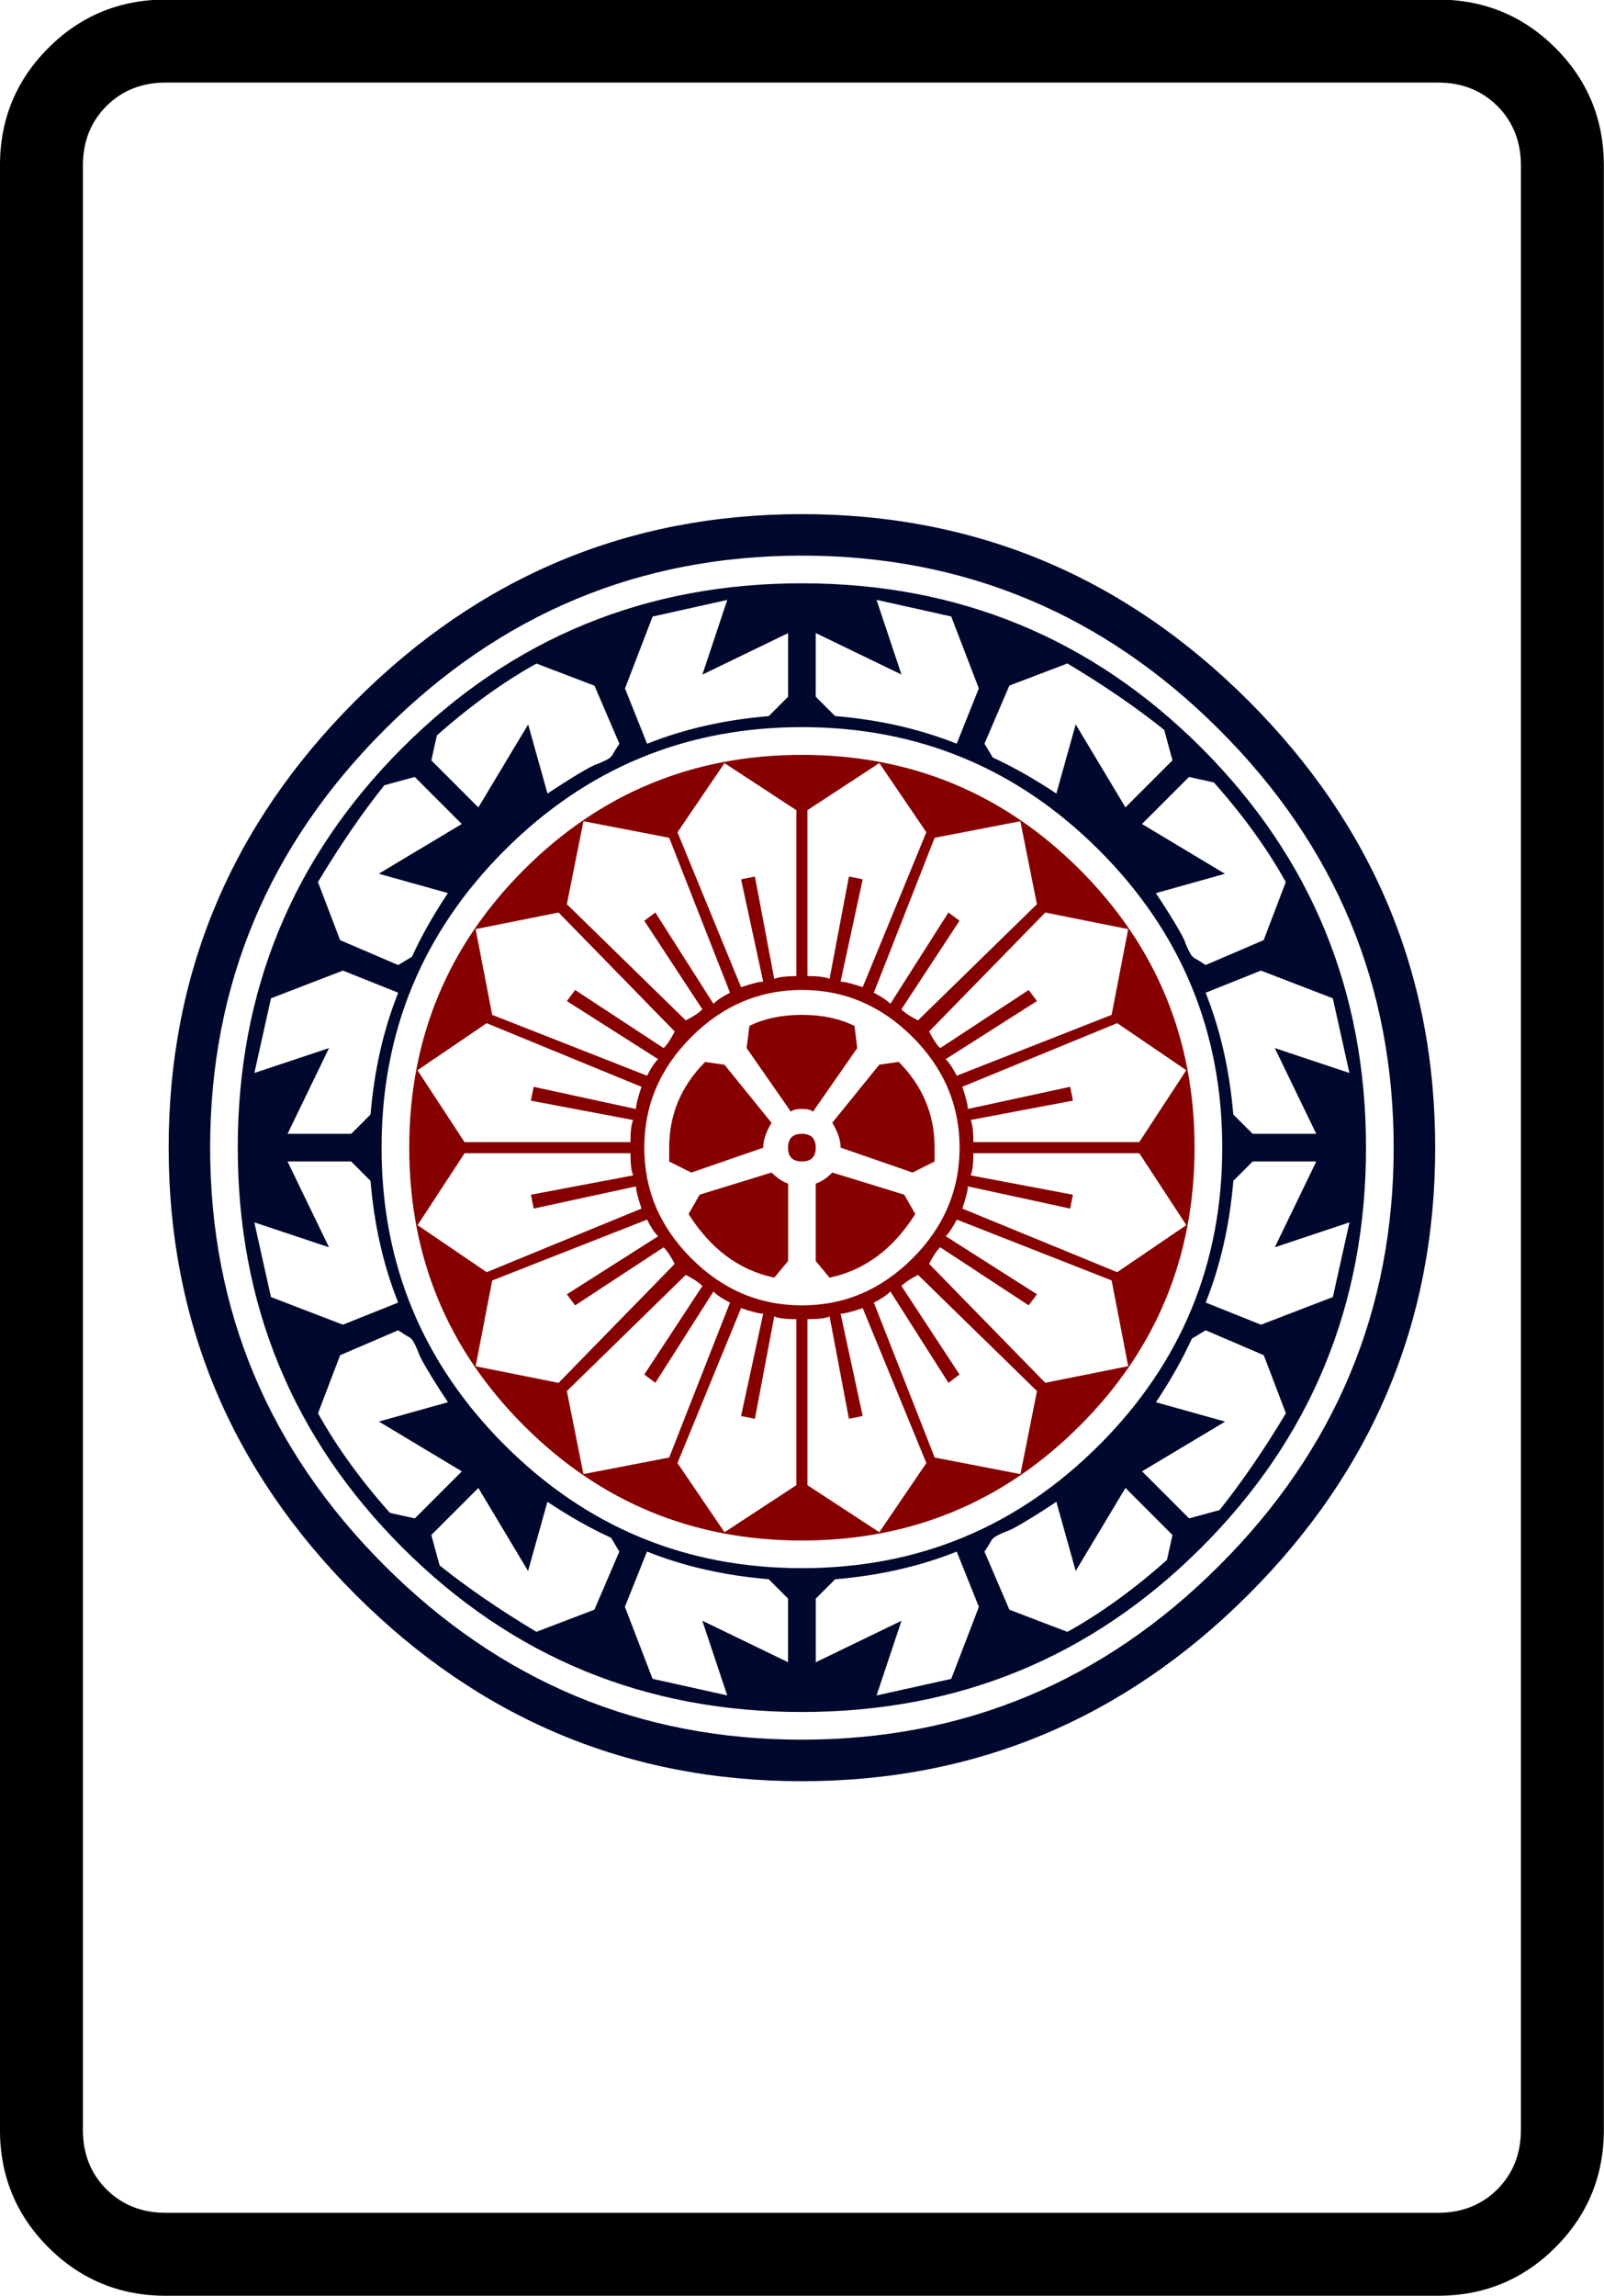
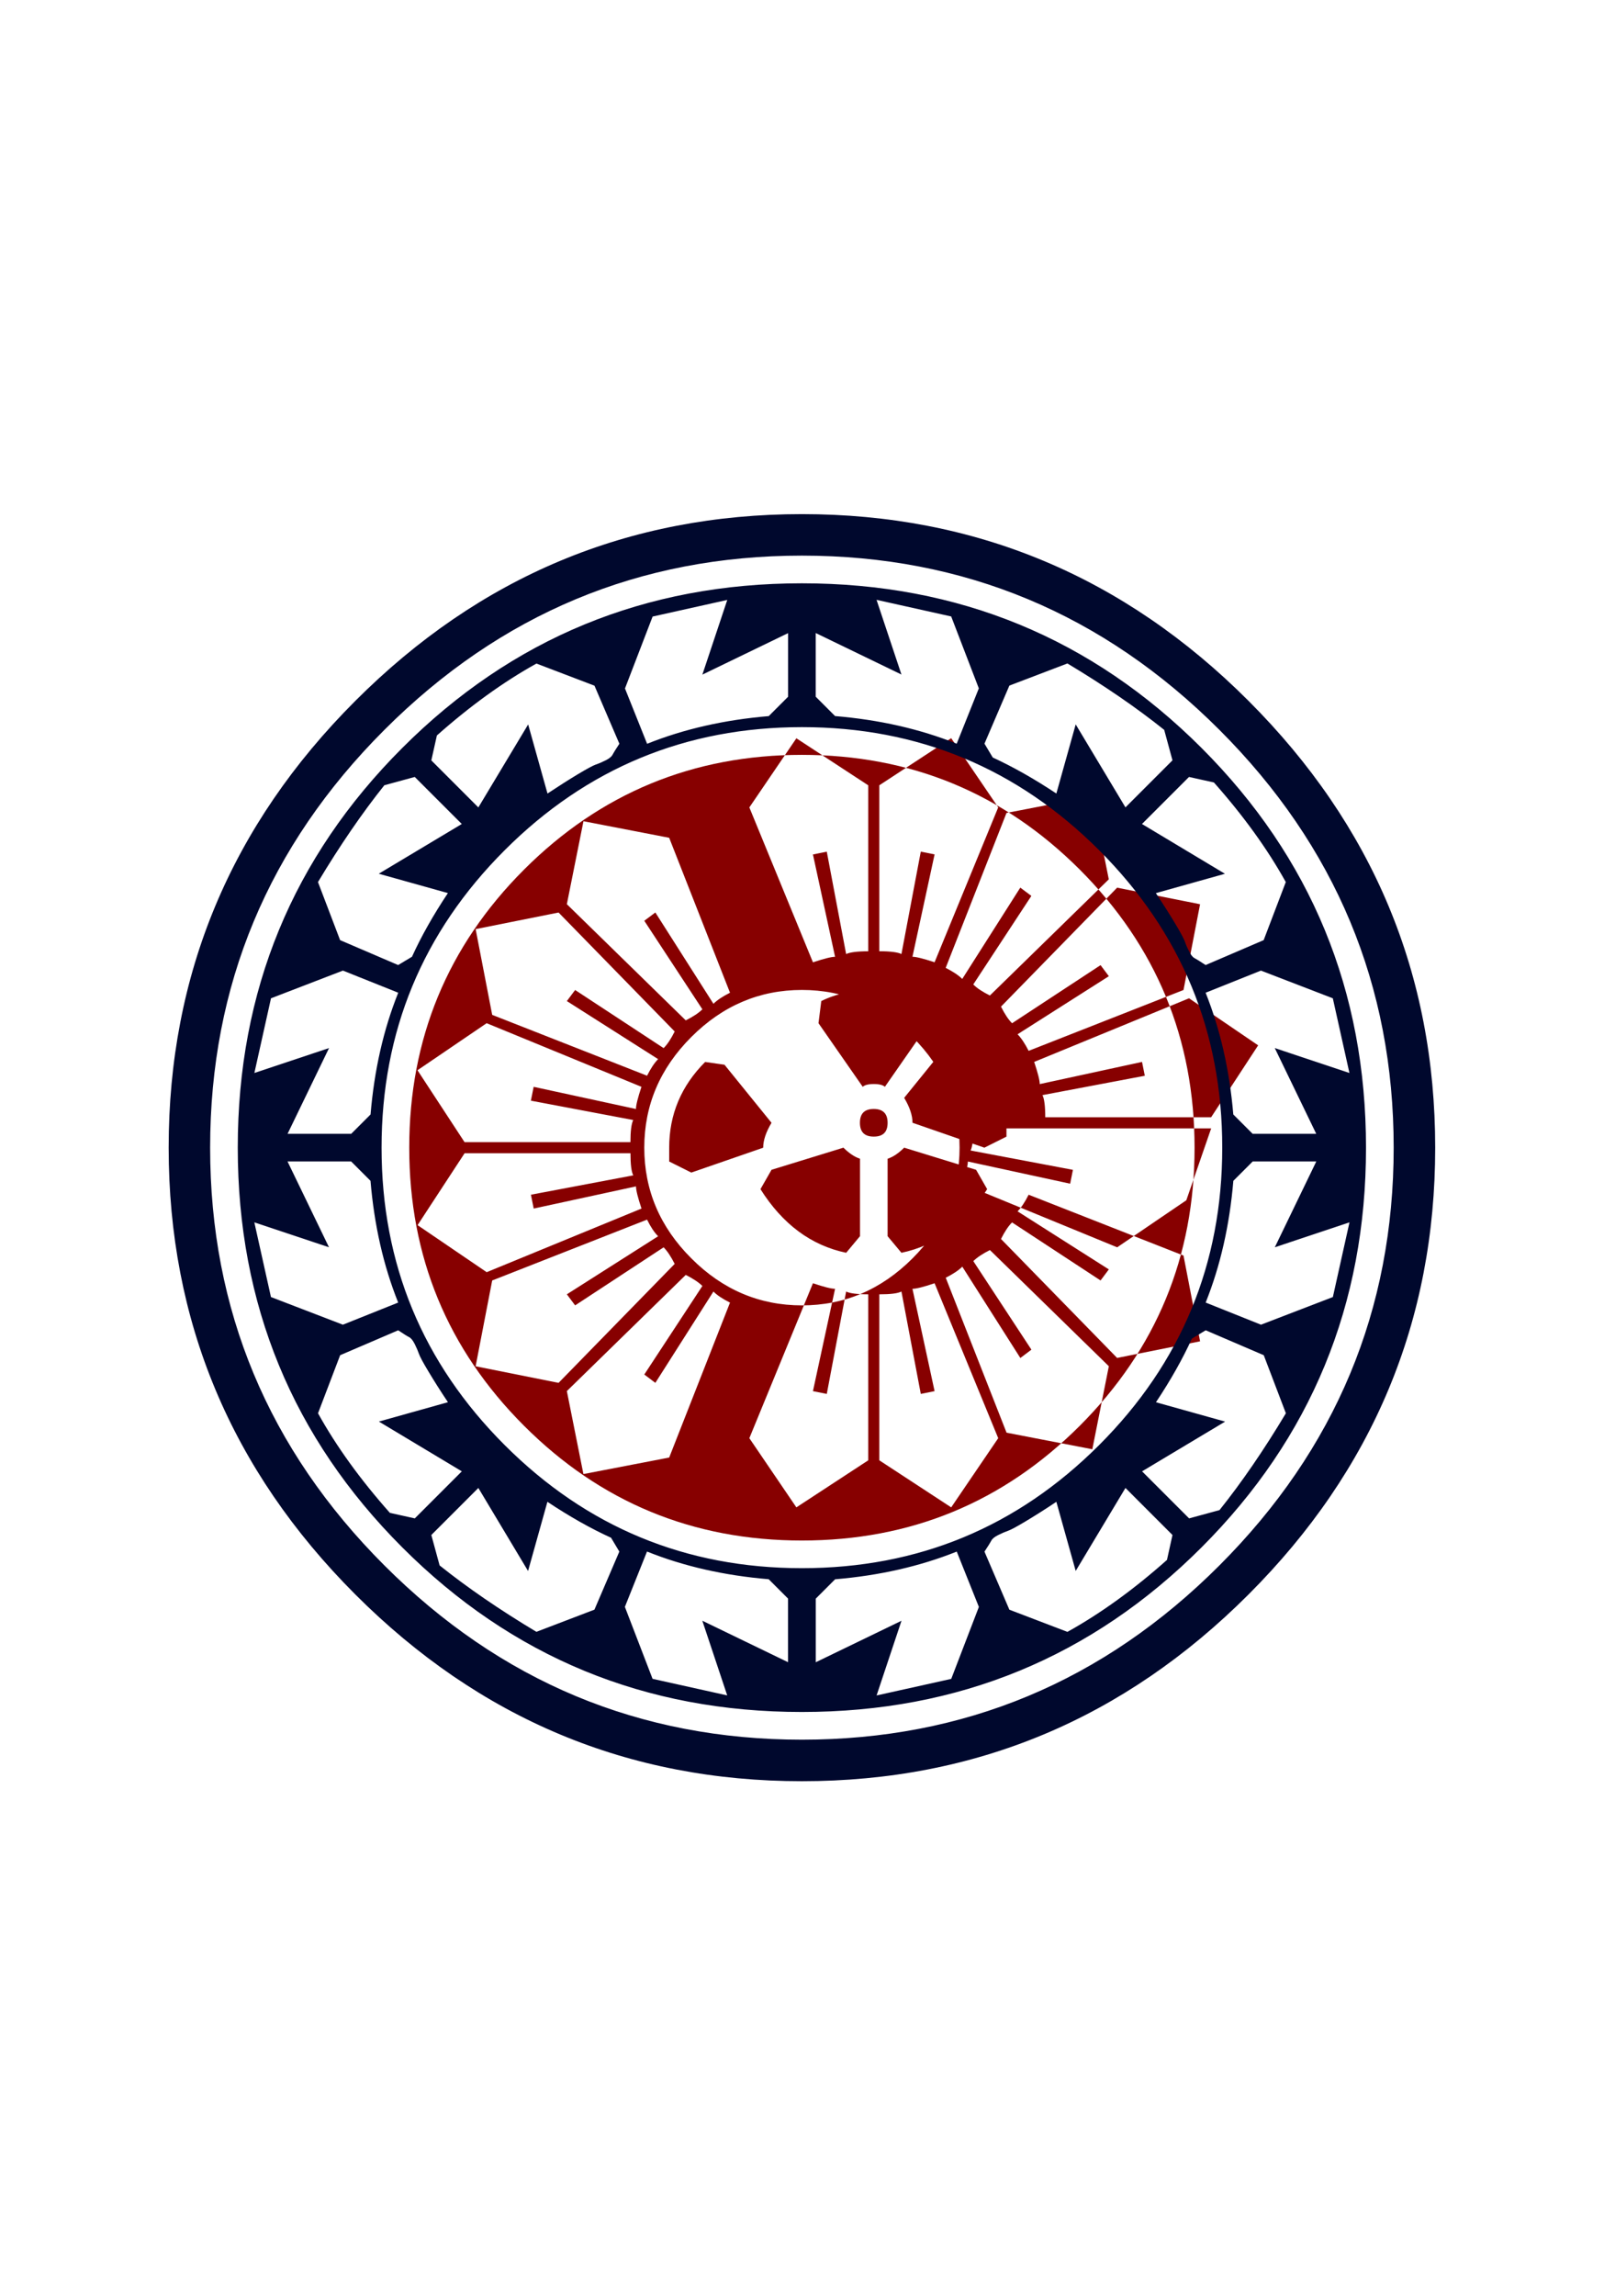
<svg xmlns="http://www.w3.org/2000/svg" xmlns:ns1="http://sodipodi.sourceforge.net/DTD/sodipodi-0.dtd" xmlns:ns2="http://www.inkscape.org/namespaces/inkscape" version="1.1" id="图层_1" x="0px" y="0px" width="139.764" height="200" viewBox="0 0 139.764 200" enable-background="new 0 0 714 341" xml:space="preserve" ns1:docname="0201一餅.svg" ns2:version="0.92.3 (2405546, 2018-03-11)">
  <defs id="defs619" />
  <ns1:namedview pagecolor="#ffffff" bordercolor="#666666" borderopacity="1" objecttolerance="10" gridtolerance="10" guidetolerance="10" ns2:pageopacity="0" ns2:pageshadow="2" ns2:window-width="1366" ns2:window-height="705" id="namedview617" showgrid="false" ns2:zoom="1" ns2:cx="-127.16014" ns2:cy="112.60966" ns2:window-x="-8" ns2:window-y="-8" ns2:window-maximized="1" ns2:current-layer="图层_1" />
  <g transform="matrix(4.033,0,0,4.033,-66.746,-611.503)" id="g1616">
-     <path ns2:connector-curvature="0" id="path120" d="m 51.202,155.2 v 42.419 c 0,0.995 -0.349,1.842 -1.045,2.539 -0.697,0.697 -1.544,1.046 -2.539,1.046 H 20.134 c -0.996,0 -1.843,-0.349 -2.54,-1.046 -0.697,-0.697 -1.045,-1.544 -1.045,-2.539 V 155.2 c 0,-0.995 0.348,-1.842 1.045,-2.539 0.697,-0.697 1.543,-1.045 2.54,-1.045 h 27.483 c 0.995,0 1.842,0.349 2.539,1.045 0.697,0.697 1.046,1.544 1.046,2.539 z m -3.585,-1.792 H 20.134 c -0.518,0 -0.947,0.17 -1.285,0.508 -0.339,0.339 -0.508,0.768 -0.508,1.285 v 42.419 c 0,0.517 0.169,0.946 0.508,1.285 0.338,0.338 0.767,0.508 1.285,0.508 h 27.483 c 0.517,0 0.946,-0.17 1.285,-0.508 0.338,-0.339 0.508,-0.768 0.508,-1.285 V 155.2 c 0,-0.517 -0.17,-0.946 -0.508,-1.285 -0.339,-0.337 -0.768,-0.507 -1.285,-0.507 z" />
-     <path style="fill:#870000" ns2:connector-curvature="0" id="path122" d="m 27.871,182.415 c -1.653,-1.652 -2.479,-3.654 -2.479,-6.004 0,-2.35 0.826,-4.352 2.479,-6.005 1.652,-1.652 3.654,-2.479 6.004,-2.479 2.35,0 4.352,0.827 6.005,2.479 1.652,1.653 2.479,3.655 2.479,6.005 0,2.351 -0.827,4.352 -2.479,6.004 -1.653,1.653 -3.655,2.479 -6.005,2.479 -2.35,0 -4.352,-0.826 -6.004,-2.479 z m -1.284,-6.124 h 3.584 c 0,-0.239 0.02,-0.397 0.06,-0.478 l -2.211,-0.418 0.06,-0.299 2.21,0.479 c 0,-0.08 0.039,-0.239 0.119,-0.479 l -3.345,-1.374 -1.494,1.016 z m 0.478,2.808 3.345,-1.374 c -0.08,-0.239 -0.119,-0.398 -0.119,-0.479 l -2.21,0.479 -0.06,-0.299 2.211,-0.418 c -0.041,-0.079 -0.06,-0.239 -0.06,-0.478 h -3.584 l -1.016,1.553 z m 0.119,-5.557 3.346,1.314 c 0.08,-0.158 0.159,-0.278 0.239,-0.358 l -1.972,-1.254 0.179,-0.239 1.912,1.255 c 0.08,-0.08 0.159,-0.199 0.239,-0.359 l -2.509,-2.569 -1.792,0.358 z m 1.434,7.947 2.509,-2.569 c -0.081,-0.159 -0.16,-0.278 -0.239,-0.358 l -1.912,1.254 -0.179,-0.239 1.972,-1.254 c -0.081,-0.08 -0.16,-0.199 -0.239,-0.359 l -3.346,1.314 -0.358,1.853 z m 0.179,-10.337 2.569,2.509 c 0.159,-0.08 0.278,-0.158 0.359,-0.239 l -1.255,-1.912 0.239,-0.179 1.255,1.972 c 0.08,-0.08 0.199,-0.159 0.358,-0.239 l -1.314,-3.346 -1.852,-0.358 z m 2.211,11.95 1.314,-3.346 c -0.16,-0.08 -0.279,-0.159 -0.358,-0.239 l -1.255,1.972 -0.239,-0.18 1.255,-1.912 c -0.081,-0.08 -0.2,-0.159 -0.359,-0.239 l -2.569,2.509 0.358,1.792 z m 0.478,-9.082 c -0.678,0.678 -1.016,1.474 -1.016,2.39 0,0.917 0.338,1.713 1.016,2.39 0.677,0.678 1.473,1.016 2.39,1.016 0.916,0 1.712,-0.338 2.39,-1.016 0.677,-0.677 1.016,-1.473 1.016,-2.39 0,-0.916 -0.339,-1.712 -1.016,-2.39 -0.678,-0.677 -1.474,-1.016 -2.39,-1.016 -0.917,0 -1.713,0.339 -2.39,1.016 z m 0,2.928 -0.478,-0.239 v -0.298 c 0,-0.717 0.259,-1.334 0.777,-1.852 l 0.418,0.06 1.016,1.254 c -0.12,0.2 -0.18,0.379 -0.18,0.538 z m -0.299,-7.349 1.374,3.345 c 0.239,-0.079 0.398,-0.119 0.478,-0.119 l -0.478,-2.21 0.299,-0.06 0.418,2.211 c 0.079,-0.039 0.239,-0.06 0.478,-0.06 v -3.584 l -1.553,-1.016 z m 2.569,14.1 v -3.585 c -0.239,0 -0.399,-0.02 -0.478,-0.06 l -0.418,2.211 -0.299,-0.06 0.478,-2.21 c -0.08,0 -0.239,-0.039 -0.478,-0.12 l -1.374,3.346 1.016,1.494 z m -0.179,-4.84 -0.298,0.358 c -0.757,-0.158 -1.374,-0.617 -1.852,-1.374 l 0.239,-0.418 1.554,-0.478 c 0.119,0.119 0.239,0.2 0.358,0.239 v 1.673 z m -0.836,-5.078 c 0.318,-0.159 0.696,-0.239 1.135,-0.239 0.438,0 0.816,0.081 1.135,0.239 l 0.06,0.478 -0.956,1.374 c -0.04,-0.039 -0.12,-0.06 -0.239,-0.06 -0.119,0 -0.2,0.021 -0.239,0.06 l -0.956,-1.374 z m 1.134,2.927 c -0.2,0 -0.299,-0.099 -0.299,-0.298 0,-0.199 0.099,-0.299 0.299,-0.299 0.199,0 0.299,0.101 0.299,0.299 0,0.2 -0.099,0.298 -0.299,0.298 z m 0.12,-7.587 v 3.584 c 0.239,0 0.398,0.021 0.478,0.06 l 0.418,-2.211 0.298,0.06 -0.478,2.21 c 0.079,0 0.239,0.041 0.478,0.119 l 1.375,-3.345 -1.016,-1.494 z m 2.569,14.1 -1.375,-3.346 c -0.239,0.081 -0.398,0.12 -0.478,0.12 l 0.478,2.21 -0.298,0.06 -0.418,-2.211 c -0.08,0.041 -0.239,0.06 -0.478,0.06 v 3.585 l 1.553,1.016 z m -2.39,-4.362 v -1.673 c 0.12,-0.039 0.239,-0.12 0.358,-0.239 l 1.554,0.478 0.239,0.418 c -0.478,0.757 -1.096,1.216 -1.852,1.374 z m 2.569,-2.151 -0.478,0.239 -1.553,-0.538 c 0,-0.159 -0.06,-0.338 -0.18,-0.538 l 1.016,-1.254 0.418,-0.06 c 0.517,0.518 0.776,1.135 0.776,1.852 v 0.299 z m 0,-6.99 -1.314,3.346 c 0.159,0.081 0.278,0.16 0.358,0.239 l 1.254,-1.972 0.239,0.179 -1.255,1.912 c 0.08,0.081 0.199,0.159 0.359,0.239 l 2.569,-2.509 -0.358,-1.792 z m 2.211,11.949 -2.569,-2.509 c -0.16,0.08 -0.279,0.16 -0.359,0.239 l 1.255,1.912 -0.239,0.18 -1.254,-1.972 c -0.081,0.08 -0.2,0.159 -0.358,0.239 l 1.314,3.346 1.853,0.358 z m 0.179,-10.335 -2.509,2.569 c 0.08,0.16 0.159,0.279 0.239,0.359 l 1.912,-1.255 0.179,0.239 -1.972,1.254 c 0.079,0.081 0.159,0.2 0.239,0.358 l 3.346,-1.314 0.358,-1.852 z m 1.434,7.945 -3.346,-1.314 c -0.08,0.16 -0.16,0.279 -0.239,0.359 l 1.972,1.254 -0.179,0.239 -1.912,-1.254 c -0.081,0.08 -0.16,0.2 -0.239,0.358 l 2.509,2.569 1.792,-0.359 z m 0.12,-5.556 -3.346,1.374 c 0.08,0.24 0.12,0.399 0.12,0.479 l 2.21,-0.479 0.06,0.299 -2.211,0.418 c 0.04,0.081 0.06,0.239 0.06,0.478 h 3.584 l 1.016,-1.553 z m 0.478,2.809 H 37.58 c 0,0.239 -0.021,0.398 -0.06,0.478 l 2.211,0.418 -0.06,0.299 -2.21,-0.479 c 0,0.081 -0.04,0.239 -0.12,0.479 l 3.346,1.374 1.494,-1.016 z" />
+     <path style="fill:#870000" ns2:connector-curvature="0" id="path122" d="m 27.871,182.415 c -1.653,-1.652 -2.479,-3.654 -2.479,-6.004 0,-2.35 0.826,-4.352 2.479,-6.005 1.652,-1.652 3.654,-2.479 6.004,-2.479 2.35,0 4.352,0.827 6.005,2.479 1.652,1.653 2.479,3.655 2.479,6.005 0,2.351 -0.827,4.352 -2.479,6.004 -1.653,1.653 -3.655,2.479 -6.005,2.479 -2.35,0 -4.352,-0.826 -6.004,-2.479 z m -1.284,-6.124 h 3.584 c 0,-0.239 0.02,-0.397 0.06,-0.478 l -2.211,-0.418 0.06,-0.299 2.21,0.479 c 0,-0.08 0.039,-0.239 0.119,-0.479 l -3.345,-1.374 -1.494,1.016 z m 0.478,2.808 3.345,-1.374 c -0.08,-0.239 -0.119,-0.398 -0.119,-0.479 l -2.21,0.479 -0.06,-0.299 2.211,-0.418 c -0.041,-0.079 -0.06,-0.239 -0.06,-0.478 h -3.584 l -1.016,1.553 z m 0.119,-5.557 3.346,1.314 c 0.08,-0.158 0.159,-0.278 0.239,-0.358 l -1.972,-1.254 0.179,-0.239 1.912,1.255 c 0.08,-0.08 0.159,-0.199 0.239,-0.359 l -2.509,-2.569 -1.792,0.358 z m 1.434,7.947 2.509,-2.569 c -0.081,-0.159 -0.16,-0.278 -0.239,-0.358 l -1.912,1.254 -0.179,-0.239 1.972,-1.254 c -0.081,-0.08 -0.16,-0.199 -0.239,-0.359 l -3.346,1.314 -0.358,1.853 z m 0.179,-10.337 2.569,2.509 c 0.159,-0.08 0.278,-0.158 0.359,-0.239 l -1.255,-1.912 0.239,-0.179 1.255,1.972 c 0.08,-0.08 0.199,-0.159 0.358,-0.239 l -1.314,-3.346 -1.852,-0.358 z m 2.211,11.95 1.314,-3.346 c -0.16,-0.08 -0.279,-0.159 -0.358,-0.239 l -1.255,1.972 -0.239,-0.18 1.255,-1.912 c -0.081,-0.08 -0.2,-0.159 -0.359,-0.239 l -2.569,2.509 0.358,1.792 z m 0.478,-9.082 c -0.678,0.678 -1.016,1.474 -1.016,2.39 0,0.917 0.338,1.713 1.016,2.39 0.677,0.678 1.473,1.016 2.39,1.016 0.916,0 1.712,-0.338 2.39,-1.016 0.677,-0.677 1.016,-1.473 1.016,-2.39 0,-0.916 -0.339,-1.712 -1.016,-2.39 -0.678,-0.677 -1.474,-1.016 -2.39,-1.016 -0.917,0 -1.713,0.339 -2.39,1.016 z m 0,2.928 -0.478,-0.239 v -0.298 c 0,-0.717 0.259,-1.334 0.777,-1.852 l 0.418,0.06 1.016,1.254 c -0.12,0.2 -0.18,0.379 -0.18,0.538 m -0.299,-7.349 1.374,3.345 c 0.239,-0.079 0.398,-0.119 0.478,-0.119 l -0.478,-2.21 0.299,-0.06 0.418,2.211 c 0.079,-0.039 0.239,-0.06 0.478,-0.06 v -3.584 l -1.553,-1.016 z m 2.569,14.1 v -3.585 c -0.239,0 -0.399,-0.02 -0.478,-0.06 l -0.418,2.211 -0.299,-0.06 0.478,-2.21 c -0.08,0 -0.239,-0.039 -0.478,-0.12 l -1.374,3.346 1.016,1.494 z m -0.179,-4.84 -0.298,0.358 c -0.757,-0.158 -1.374,-0.617 -1.852,-1.374 l 0.239,-0.418 1.554,-0.478 c 0.119,0.119 0.239,0.2 0.358,0.239 v 1.673 z m -0.836,-5.078 c 0.318,-0.159 0.696,-0.239 1.135,-0.239 0.438,0 0.816,0.081 1.135,0.239 l 0.06,0.478 -0.956,1.374 c -0.04,-0.039 -0.12,-0.06 -0.239,-0.06 -0.119,0 -0.2,0.021 -0.239,0.06 l -0.956,-1.374 z m 1.134,2.927 c -0.2,0 -0.299,-0.099 -0.299,-0.298 0,-0.199 0.099,-0.299 0.299,-0.299 0.199,0 0.299,0.101 0.299,0.299 0,0.2 -0.099,0.298 -0.299,0.298 z m 0.12,-7.587 v 3.584 c 0.239,0 0.398,0.021 0.478,0.06 l 0.418,-2.211 0.298,0.06 -0.478,2.21 c 0.079,0 0.239,0.041 0.478,0.119 l 1.375,-3.345 -1.016,-1.494 z m 2.569,14.1 -1.375,-3.346 c -0.239,0.081 -0.398,0.12 -0.478,0.12 l 0.478,2.21 -0.298,0.06 -0.418,-2.211 c -0.08,0.041 -0.239,0.06 -0.478,0.06 v 3.585 l 1.553,1.016 z m -2.39,-4.362 v -1.673 c 0.12,-0.039 0.239,-0.12 0.358,-0.239 l 1.554,0.478 0.239,0.418 c -0.478,0.757 -1.096,1.216 -1.852,1.374 z m 2.569,-2.151 -0.478,0.239 -1.553,-0.538 c 0,-0.159 -0.06,-0.338 -0.18,-0.538 l 1.016,-1.254 0.418,-0.06 c 0.517,0.518 0.776,1.135 0.776,1.852 v 0.299 z m 0,-6.99 -1.314,3.346 c 0.159,0.081 0.278,0.16 0.358,0.239 l 1.254,-1.972 0.239,0.179 -1.255,1.912 c 0.08,0.081 0.199,0.159 0.359,0.239 l 2.569,-2.509 -0.358,-1.792 z m 2.211,11.949 -2.569,-2.509 c -0.16,0.08 -0.279,0.16 -0.359,0.239 l 1.255,1.912 -0.239,0.18 -1.254,-1.972 c -0.081,0.08 -0.2,0.159 -0.358,0.239 l 1.314,3.346 1.853,0.358 z m 0.179,-10.335 -2.509,2.569 c 0.08,0.16 0.159,0.279 0.239,0.359 l 1.912,-1.255 0.179,0.239 -1.972,1.254 c 0.079,0.081 0.159,0.2 0.239,0.358 l 3.346,-1.314 0.358,-1.852 z m 1.434,7.945 -3.346,-1.314 c -0.08,0.16 -0.16,0.279 -0.239,0.359 l 1.972,1.254 -0.179,0.239 -1.912,-1.254 c -0.081,0.08 -0.16,0.2 -0.239,0.358 l 2.509,2.569 1.792,-0.359 z m 0.12,-5.556 -3.346,1.374 c 0.08,0.24 0.12,0.399 0.12,0.479 l 2.21,-0.479 0.06,0.299 -2.211,0.418 c 0.04,0.081 0.06,0.239 0.06,0.478 h 3.584 l 1.016,-1.553 z m 0.478,2.809 H 37.58 c 0,0.239 -0.021,0.398 -0.06,0.478 l 2.211,0.418 -0.06,0.299 -2.21,-0.479 c 0,0.081 -0.04,0.239 -0.12,0.479 l 3.346,1.374 1.494,-1.016 z" />
    <path style="fill:#00082d" ns2:connector-curvature="0" id="path124" d="m 24.227,186.059 c -2.688,-2.688 -4.033,-5.905 -4.033,-9.649 0,-3.744 1.344,-6.961 4.033,-9.649 2.688,-2.689 5.905,-4.033 9.649,-4.033 3.744,0 6.96,1.344 9.649,4.033 2.688,2.688 4.033,5.905 4.033,9.649 0,3.744 -1.344,6.96 -4.033,9.649 -2.689,2.688 -5.906,4.033 -9.649,4.033 -3.745,0 -6.961,-1.344 -9.649,-4.033 z m 0.627,-18.671 c -2.509,2.509 -3.764,5.518 -3.764,9.022 0,3.505 1.255,6.512 3.764,9.021 2.509,2.509 5.517,3.764 9.021,3.764 3.504,0 6.513,-1.254 9.022,-3.764 2.509,-2.51 3.764,-5.517 3.764,-9.021 0,-3.504 -1.254,-6.513 -3.764,-9.022 -2.509,-2.509 -5.518,-3.764 -9.022,-3.764 -3.504,0 -6.512,1.255 -9.021,3.764 z m 0.388,17.655 c -2.37,-2.37 -3.555,-5.248 -3.555,-8.633 0,-3.385 1.185,-6.264 3.555,-8.633 2.37,-2.37 5.248,-3.555 8.633,-3.555 3.385,0 6.263,1.186 8.634,3.555 2.369,2.37 3.554,5.248 3.554,8.633 0,3.386 -1.185,6.264 -3.554,8.633 -2.371,2.37 -5.249,3.554 -8.634,3.554 -3.385,0.001 -6.263,-1.183 -8.633,-3.554 z m -2.837,-11.859 -0.359,1.613 1.613,-0.538 -0.896,1.852 h 1.375 l 0.418,-0.418 c 0.08,-0.956 0.278,-1.832 0.598,-2.629 l -1.195,-0.478 z m 1.553,7.049 1.195,-0.478 c -0.319,-0.797 -0.518,-1.673 -0.598,-2.629 l -0.418,-0.418 h -1.375 l 0.896,1.853 -1.613,-0.538 0.359,1.613 z m 2.569,-10.813 -1.016,-1.016 -0.657,0.179 c -0.478,0.598 -0.956,1.295 -1.434,2.091 l 0.478,1.254 1.254,0.538 0.299,-0.179 c 0.199,-0.438 0.457,-0.896 0.776,-1.375 l -1.494,-0.418 z m -0.299,12.487 c -0.16,-0.239 -0.298,-0.458 -0.418,-0.658 -0.12,-0.199 -0.189,-0.328 -0.209,-0.388 -0.021,-0.06 -0.05,-0.128 -0.09,-0.209 -0.04,-0.079 -0.08,-0.128 -0.119,-0.149 -0.041,-0.02 -0.12,-0.069 -0.239,-0.149 l -1.254,0.538 -0.478,1.254 c 0.397,0.717 0.916,1.434 1.553,2.151 l 0.538,0.119 1.016,-1.016 -1.792,-1.075 z m 1.225,-11.92 c -1.773,1.773 -2.659,3.913 -2.659,6.423 0,2.509 0.886,4.65 2.659,6.422 1.772,1.772 3.913,2.659 6.422,2.659 2.51,0 4.65,-0.886 6.423,-2.659 1.772,-1.772 2.659,-3.913 2.659,-6.422 0,-2.51 -0.887,-4.65 -2.659,-6.423 -1.773,-1.772 -3.913,-2.659 -6.423,-2.659 -2.509,0.001 -4.65,0.887 -6.422,2.659 z m 0.926,-1.225 c 0.239,-0.158 0.458,-0.298 0.658,-0.418 0.198,-0.119 0.328,-0.188 0.388,-0.209 0.06,-0.02 0.129,-0.049 0.209,-0.089 0.079,-0.04 0.129,-0.08 0.149,-0.12 0.02,-0.039 0.069,-0.119 0.149,-0.239 l -0.538,-1.254 -1.254,-0.478 c -0.717,0.398 -1.434,0.917 -2.151,1.553 l -0.12,0.538 1.016,1.016 1.076,-1.792 z m -1.494,14.997 -1.016,1.016 0.179,0.657 c 0.598,0.478 1.294,0.956 2.091,1.434 l 1.254,-0.479 0.538,-1.254 -0.179,-0.299 c -0.439,-0.199 -0.896,-0.458 -1.375,-0.776 l -0.418,1.494 z m 6.274,-16.669 0.418,-0.418 v -1.374 l -1.852,0.896 0.538,-1.613 -1.613,0.359 -0.597,1.553 0.478,1.195 c 0.795,-0.319 1.672,-0.518 2.628,-0.598 z m -2.51,20.791 1.613,0.358 -0.538,-1.613 1.852,0.896 v -1.374 l -0.418,-0.418 c -0.956,-0.08 -1.833,-0.278 -2.629,-0.598 l -0.478,1.195 z m 3.525,-21.21 0.418,0.418 c 0.956,0.08 1.832,0.279 2.628,0.597 l 0.478,-1.195 -0.597,-1.553 -1.613,-0.359 0.538,1.613 -1.852,-0.896 z m 3.525,19.657 -0.478,-1.195 c -0.797,0.319 -1.673,0.518 -2.628,0.598 l -0.418,0.418 v 1.374 l 1.852,-0.896 -0.538,1.613 1.613,-0.358 z m 1.674,-17.566 0.418,-1.493 1.075,1.792 1.016,-1.016 -0.179,-0.658 c -0.597,-0.478 -1.294,-0.956 -2.091,-1.434 l -1.254,0.478 -0.538,1.254 0.179,0.299 c 0.437,0.202 0.896,0.46 1.374,0.778 z m 0,15.296 c -0.239,0.16 -0.458,0.298 -0.658,0.418 -0.2,0.12 -0.328,0.189 -0.388,0.209 -0.06,0.021 -0.129,0.05 -0.209,0.09 -0.08,0.04 -0.13,0.081 -0.149,0.12 -0.021,0.04 -0.07,0.119 -0.149,0.239 l 0.538,1.254 1.254,0.479 c 0.717,-0.398 1.434,-0.916 2.151,-1.554 l 0.119,-0.538 -1.016,-1.016 -1.075,1.792 z m 2.15,-13.145 c 0.159,0.239 0.298,0.458 0.418,0.658 0.12,0.2 0.188,0.329 0.209,0.388 0.02,0.06 0.049,0.13 0.09,0.209 0.039,0.08 0.079,0.129 0.119,0.149 0.04,0.021 0.12,0.07 0.239,0.149 l 1.254,-0.538 0.478,-1.254 c -0.398,-0.717 -0.917,-1.434 -1.553,-2.151 l -0.538,-0.119 -1.016,1.016 1.792,1.075 z m -0.298,12.487 1.016,1.016 0.657,-0.179 c 0.478,-0.597 0.956,-1.293 1.434,-2.091 l -0.478,-1.254 -1.254,-0.538 -0.299,0.18 c -0.2,0.438 -0.458,0.896 -0.776,1.374 l 1.494,0.418 z m 2.568,-10.814 -1.195,0.478 c 0.318,0.797 0.517,1.673 0.598,2.629 l 0.418,0.418 h 1.374 l -0.896,-1.852 1.613,0.538 -0.359,-1.613 z m 1.554,7.05 0.359,-1.613 -1.613,0.538 0.896,-1.853 h -1.374 l -0.418,0.418 c -0.081,0.956 -0.279,1.832 -0.598,2.629 l 1.195,0.478 z" />
  </g>
</svg>